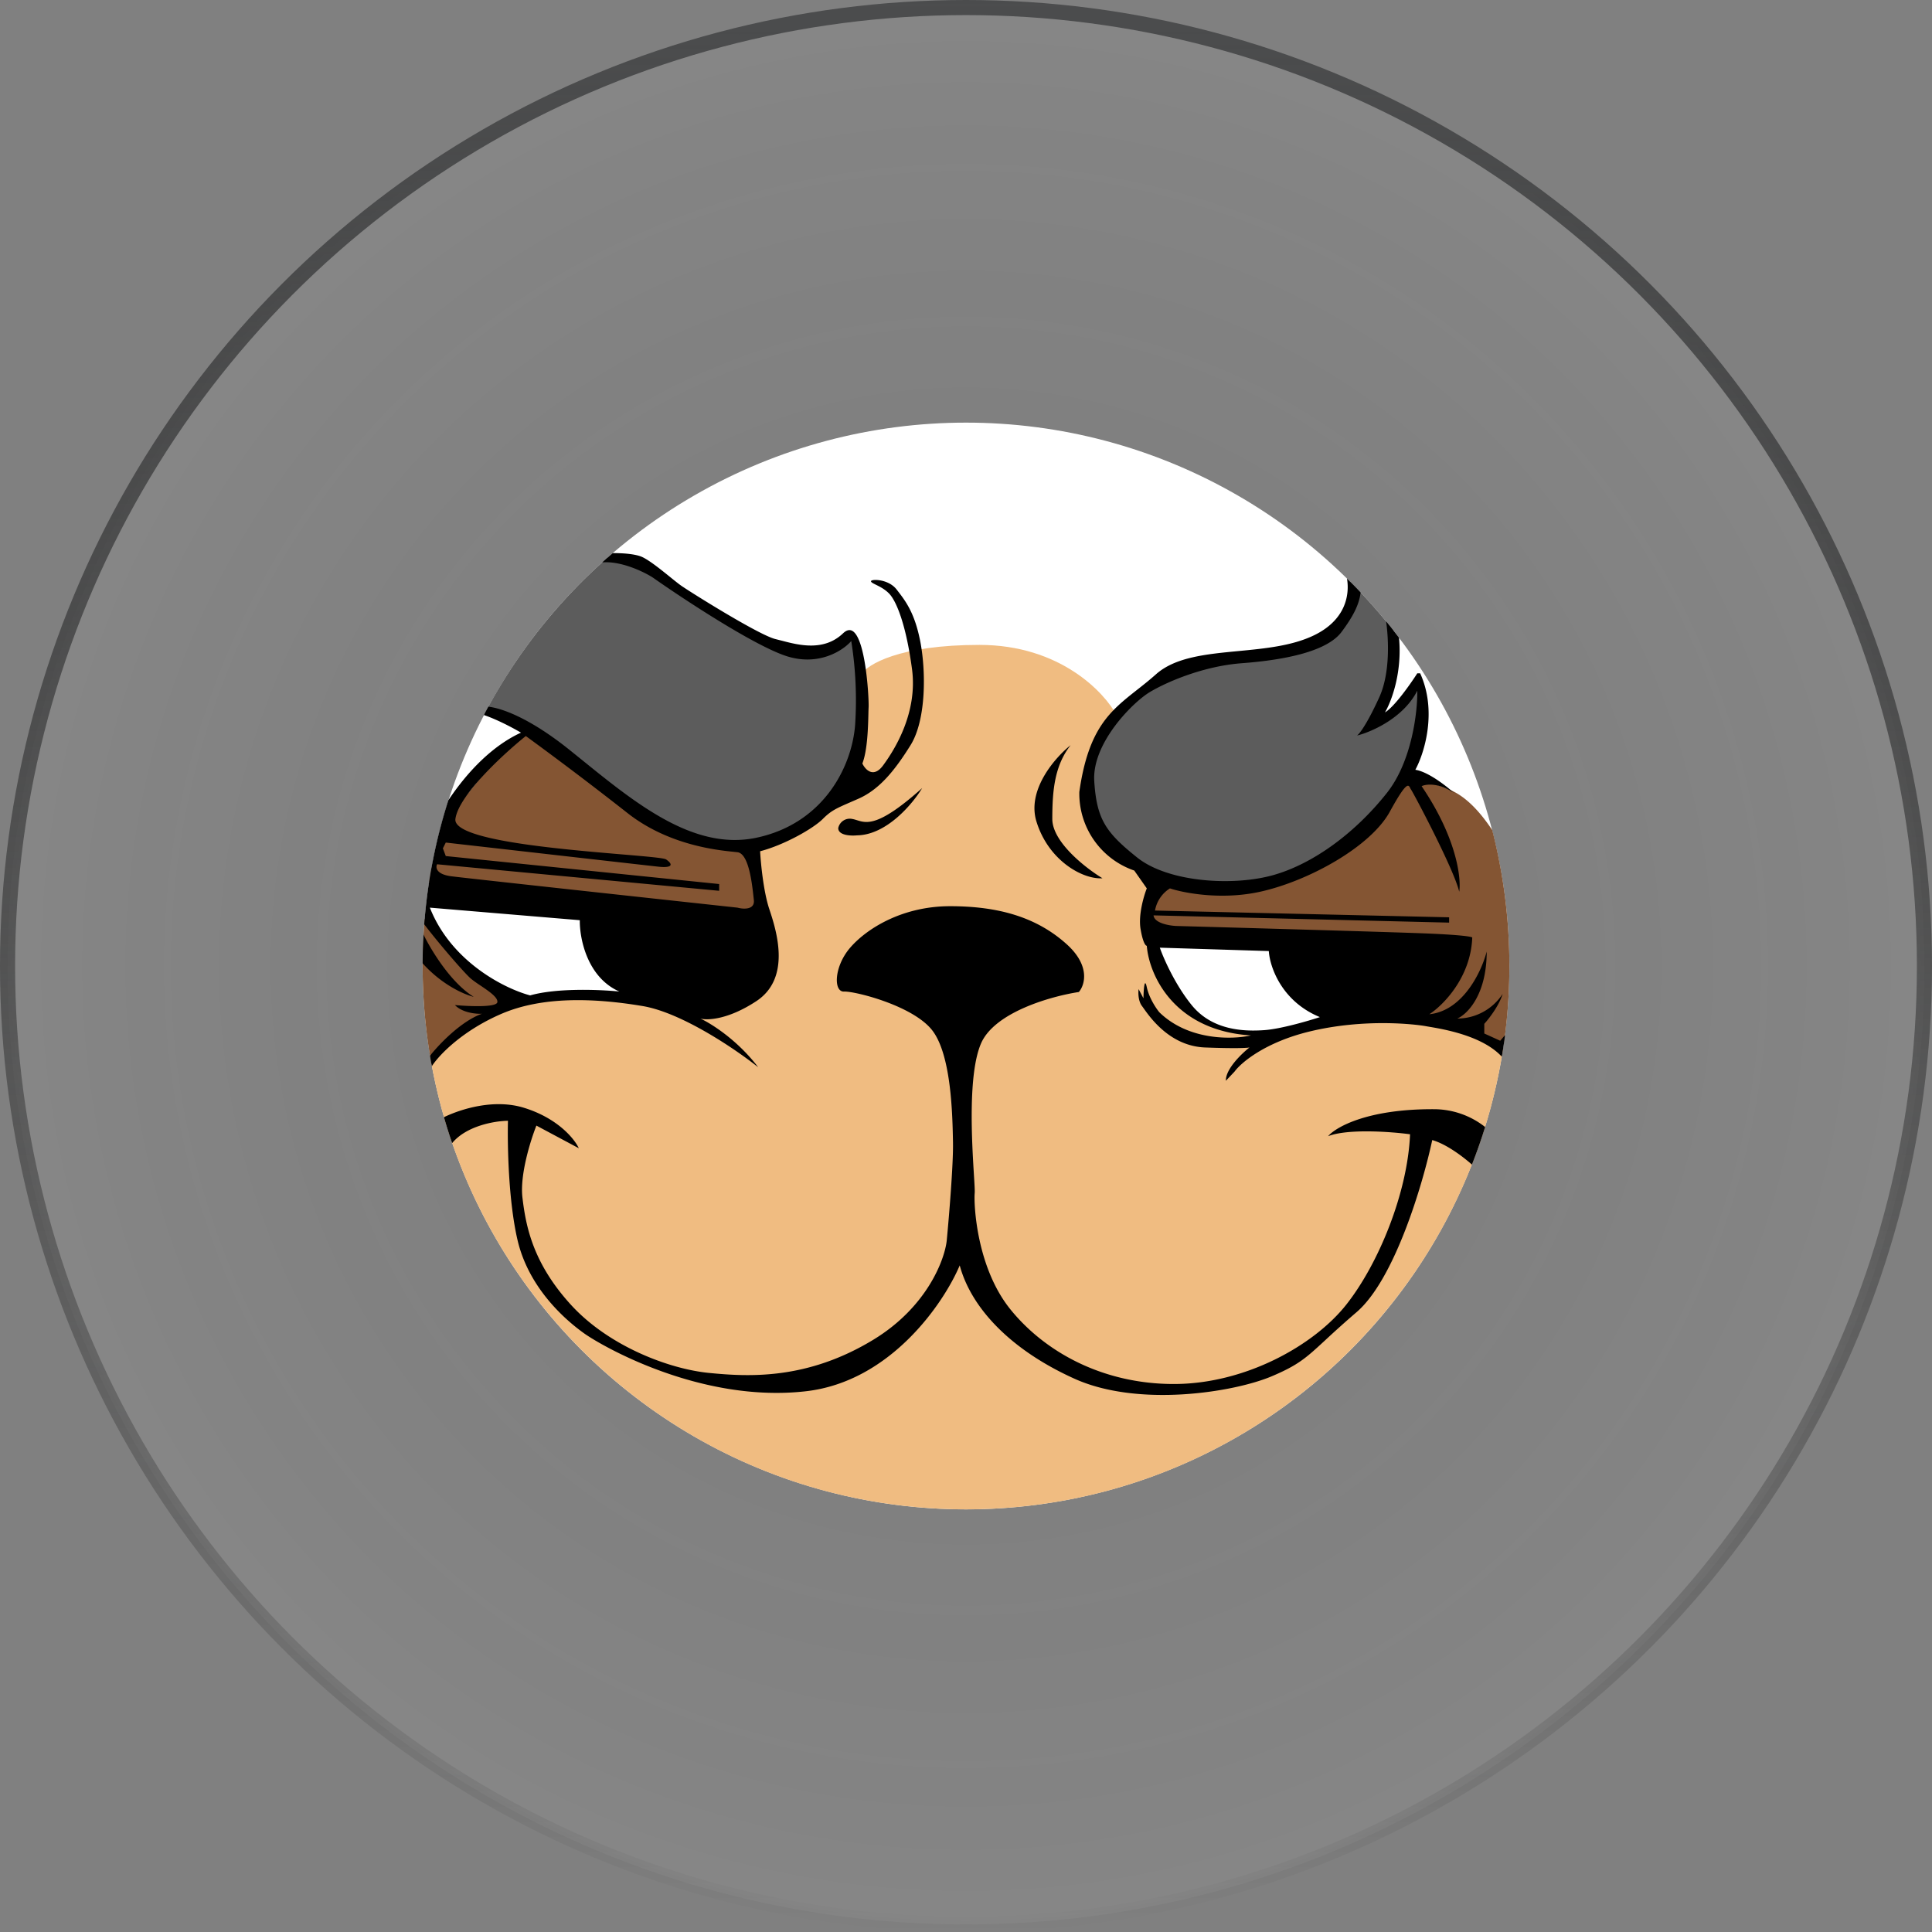
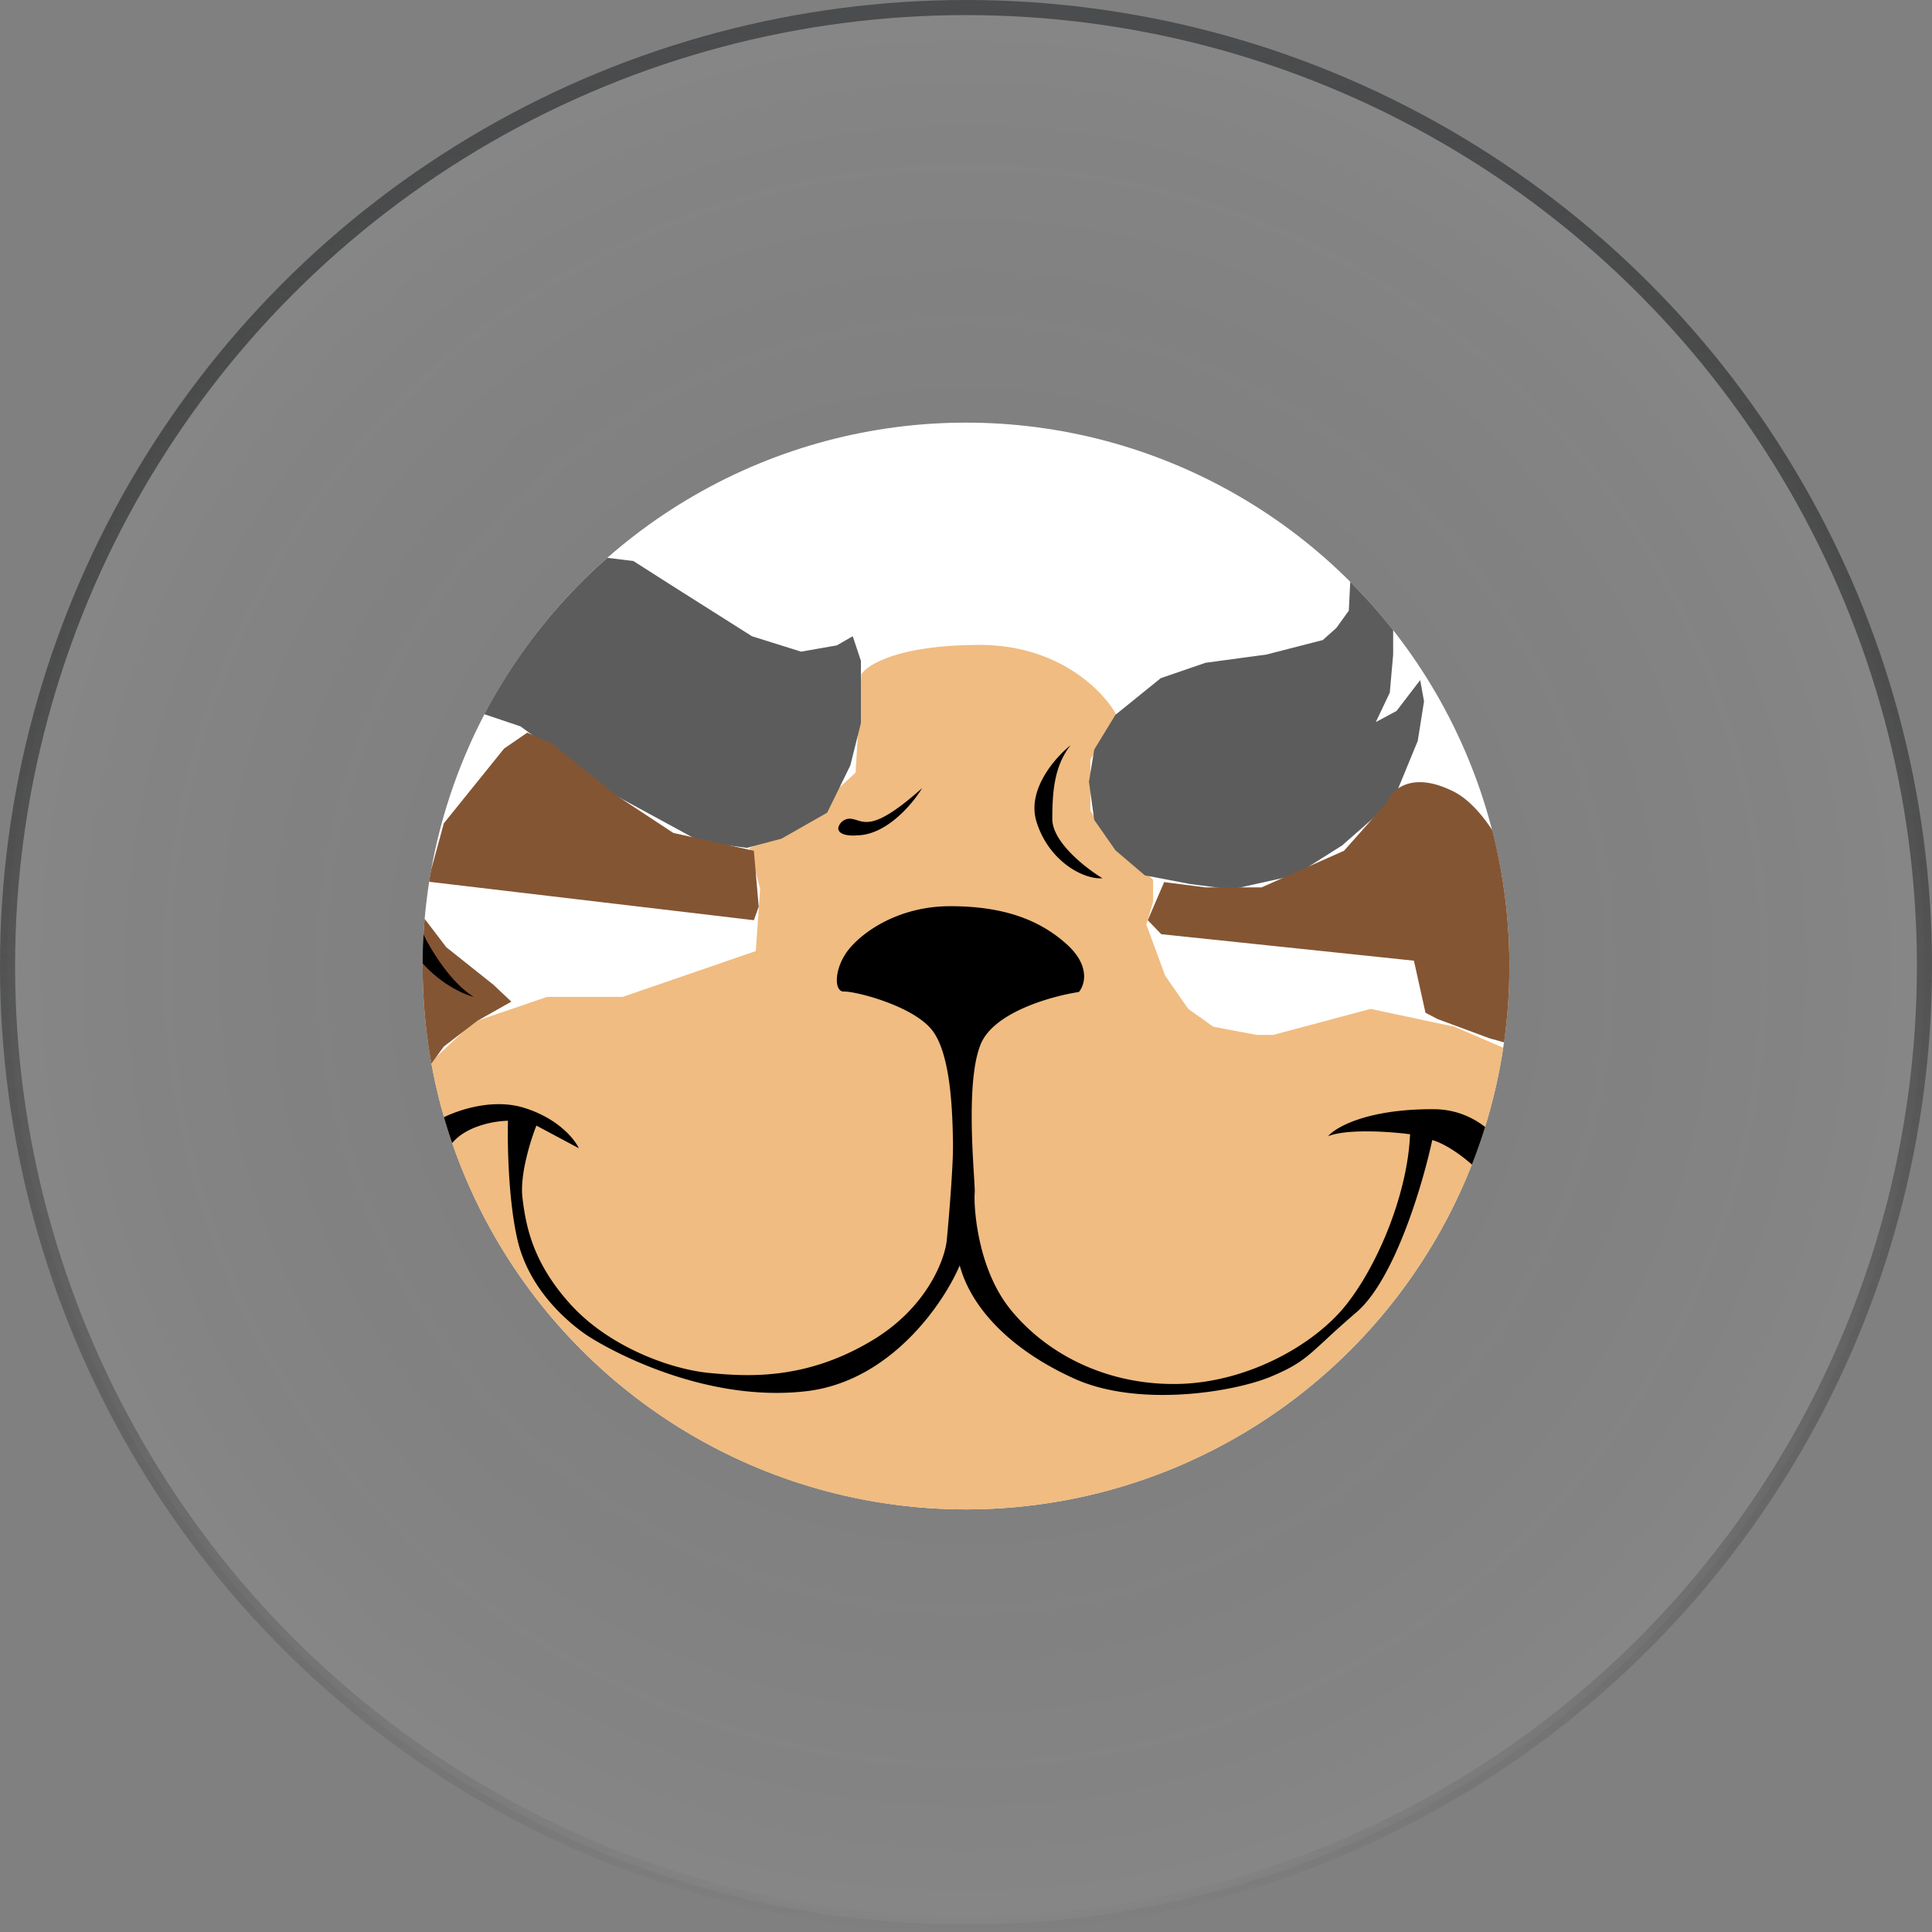
<svg xmlns="http://www.w3.org/2000/svg" width="64" height="64" fill="none" viewBox="0 0 64 64">
  <rect x="0" y="0" width="64" height="64" fill="#808080" stroke="none" />
  <circle cx="32" cy="32" r="31.75" fill="url(#a)" fill-opacity=".05" stroke="url(#b)" stroke-width=".5" />
  <circle cx="32" cy="32" r="18" fill="#fff" />
  <path fill="#F0BC81" d="m14.279 35.171 1.414-1.318 2.428-.83h2.507l4.409-1.518.143-2.06-.351-1.358 1.501-.639 2.013-1.853.191-3.258c.197-.325 1.256-.974 3.913-.974 2.658 0 4.142 1.565 4.552 2.348l-.878 1.453v1.693l.607.91 1.47 1.374v.735l-.224.75.622 1.693.767 1.102.83.591 1.438.272h.543l3.226-.863 2.78.591 1.596.687.018.035C48.477 43.377 41.012 50 32 50c-8.859 0-16.223-6.4-17.721-14.829Z" />
  <path fill="#5C5C5C" d="M46.15 20.875v.808l-.111 1.261-.463.975.687-.368.782-1.022.128.703-.208 1.31-.814 1.98-1.693 1.485-1.566.99-2.092.464-1.373-.176-1.502-.287-.974-.83-.703-1.007-.175-1.262.175-1.07.703-1.15 1.501-1.214 1.486-.51 2.012-.272 1.869-.48.447-.399.415-.575.048-.956c.505.505.98 1.04 1.422 1.602Zm-26.032-2.396a18.072 18.072 0 0 0-4.073 5.18l1.197.403 3.05 2.236L23.2 27.88l1.534.207 1.15-.303 1.517-.863.767-1.565.351-1.405v-2.06l-.271-.815-.527.303-1.182.208-1.63-.511-2.65-1.677-1.278-.815-.862-.105Z" />
  <path fill="#845533" d="M49.824 34.53a18.159 18.159 0 0 0-.391-7.03c-.377-.571-.81-1.044-1.286-1.282-1.405-.703-2.065-.037-2.22.383l-1.405 1.582-2.731 1.213h-1.853l-1.374-.175-.543 1.262.447.463 8.37.878.383 1.725.4.208 1.724.639.479.133Zm-35.534.701.413-.564 1.102-.846 1.134-.64-.591-.558-1.565-1.246-.716-.94a18.222 18.222 0 0 0 .222 4.794Zm-.075-6.021 10.758 1.273.16-.448-.16-1.852-2.668-.591-1.916-1.262-2.093-1.693-.83-.367-.767.527-1.996 2.475-.424 1.555a17.84 17.84 0 0 0-.064.382Z" />
-   <path fill="#000" fill-rule="evenodd" d="M46.344 21.125c.11 1.148-.248 2.106-.465 2.474.307-.179.842-.937 1.07-1.294h.096c.575 1.265.133 2.657-.16 3.195.422.064 1.028.537 1.278.766-.51-.345-.926-.293-1.07-.223 1.163 1.712 1.315 3.045 1.246 3.497-.176-.75-1.517-3.274-1.597-3.386a.273.273 0 0 1-.027-.048c-.06-.12-.117-.237-.676.783-.639 1.166-2.7 2.3-4.296 2.651-1.278.282-2.524.043-2.987-.111a1.087 1.087 0 0 0-.495.734l9.743.224v.176l-9.791-.24c.026.256.511.34.75.351 2.12.059 6.702.189 8.082.24 1.38.051 1.725.117 1.725.144-.05 1.328-.969 2.246-1.421 2.54 1.124-.116 1.735-1.433 1.9-2.077 0 1.444-.65 2.081-.974 2.22a1.8 1.8 0 0 0 1.501-.815c-.115.384-.452.82-.607.99v.32l.528.24.159-.186c-.03.24-.066.479-.106.715-.634-.689-1.906-.907-2.38-.988a7.425 7.425 0 0 1-.117-.02c-.336-.064-2.044-.272-3.881.175-1.47.358-2.263 1.033-2.476 1.326l-.287.303c-.013-.383.516-.894.782-1.102-.069.016-.46.039-1.47 0-1.146-.043-1.805-.971-2.035-1.295a2.784 2.784 0 0 0-.056-.078c-.128-.166-.128-.442-.112-.56l.16.304c.005-.271.035-.725.111-.367.077.357.31.703.416.83.97.946 2.427.905 3.034.767-2.593-.166-3.38-2.05-3.45-2.97-.037.005-.13-.1-.207-.56-.077-.46.106-1.086.207-1.341l-.415-.591a2.696 2.696 0 0 1-1.82-2.604c.299-2.108 1.022-2.679 1.91-3.38.203-.159.413-.325.629-.517.64-.57 1.668-.668 2.733-.77.876-.084 1.777-.17 2.505-.523 1.041-.505 1.182-1.328 1.09-1.879a18 18 0 0 1 .451.46c-.047.392-.232.772-.63 1.307-.511.687-2.029.942-3.306 1.038-1.278.096-2.492.623-3.05.958-.56.336-1.92 1.693-1.837 2.955.082 1.262.383 1.693 1.421 2.523 1.038.83 3.21.959 4.536.575 1.325-.383 2.7-1.405 3.737-2.715.83-1.047 1.017-2.694 1.007-3.386-.46.907-1.523 1.369-1.997 1.486.075-.048.326-.368.735-1.262.36-.787.317-1.896.229-2.52.146.177.288.358.427.54Zm-7.923 10.268 3.61.112c.031.511.415 1.664 1.692 2.188-.389.128-1.3.393-1.837.431-.67.048-1.725.016-2.411-.83-.55-.677-.932-1.55-1.054-1.9ZM20.299 18.322c.32-.001.758.026.984.134.248.119.62.42.92.662.143.116.27.218.358.28.271.192 2.587 1.646 3.13 1.773l.201.051c.56.147 1.398.366 2.035-.242.719-.687.863 2.156.847 2.443a7.7 7.7 0 0 0-.007.217c-.01.426-.03 1.218-.2 1.652.095.202.366.498.686.064.4-.543 1.15-1.757.958-3.195-.191-1.437-.51-2.252-.766-2.507-.143-.143-.312-.226-.432-.285-.095-.047-.16-.08-.16-.114 0-.08.576-.08.847.271l.01.012.011.015.01.013c.265.342.567.732.752 1.67.191.973.207 2.602-.32 3.449s-1.038 1.47-1.725 1.773a40.66 40.66 0 0 1-.254.111c-.483.21-.652.284-.928.56-.319.32-1.277.862-2.076 1.07.021.4.112 1.341.304 1.916.24.72.734 2.284-.432 3.051-.932.613-1.623.639-1.852.575.351.16 1.226.706 1.916 1.613-.734-.586-2.53-1.811-3.833-2.028-1.629-.272-3.322-.32-4.664.255-1.252.537-2.044 1.324-2.314 1.738a19.306 19.306 0 0 1-.06-.347c.31-.39 1.033-1.145 1.72-1.39-.197.01-.652-.033-.895-.288.458.042 1.38.083 1.406-.096.022-.159-.285-.366-.563-.553a4.202 4.202 0 0 1-.3-.214c-.223-.183-1.136-1.25-1.56-1.812.107-1.423.38-2.8.8-4.111.649-.971 1.477-1.813 2.405-2.238-.27-.16-.8-.44-1.227-.583.048-.093.097-.185.147-.277.447.05 1.377.378 2.693 1.435l.397.32c1.827 1.479 3.73 3.018 5.784 2.587 2.204-.464 3.163-2.316 3.275-3.738a12.48 12.48 0 0 0-.128-2.779c-.277.32-1.105.863-2.204.48-1.1-.384-3.376-1.885-4.377-2.588-.3-.19-1.048-.55-1.67-.497.116-.104.233-.207.35-.308Zm-5.213 8.807c.102-.78 1.597-2.157 2.332-2.747a120.07 120.07 0 0 1 3.354 2.54c1.355 1.074 2.98 1.24 3.54 1.296l.117.013c.373.044.482 1.023.533 1.49l.01.09c.039.333-.346.31-.543.256-2.944-.319-8.96-.974-9.47-1.038-.512-.064-.533-.293-.48-.399l9.344.879v-.224l-9.056-.927-.096-.255.096-.192c2.198.25 6.685.76 7.043.799.447.048.511-.064.256-.24-.073-.05-.675-.1-1.498-.17-2.08-.177-5.574-.473-5.482-1.171Zm-.846 2.938 4.967.416c-.01.59.236 1.89 1.31 2.363-.613-.063-2.06-.127-2.955.128-.81-.213-2.607-1.092-3.322-2.906Z" clip-rule="evenodd" />
  <path fill="#000" d="M14 31.911c.626.699 1.356 1.028 1.693 1.111-.744-.46-1.382-1.494-1.663-2.06-.018.314-.028.63-.03.95Zm.706 5.097c.587-.281 1.669-.613 2.648-.312 1.125.345 1.682 1.038 1.82 1.341l-1.405-.75c-.191.479-.552 1.626-.463 2.38.112.942.336 2.156 1.597 3.545 1.262 1.39 3.274 2.14 4.584 2.268 1.31.128 3.242.24 5.447-1.102 1.763-1.073 2.353-2.63 2.427-3.274.075-.783.22-2.527.208-3.242v-.021c-.017-.905-.053-2.956-.719-3.749-.67-.798-2.54-1.261-2.89-1.245-.352.015-.336-.815.19-1.438.528-.623 1.71-1.39 3.323-1.39s2.875.368 3.865 1.262c.792.716.596 1.353.4 1.581-.895.134-2.796.662-3.243 1.71-.434 1.018-.3 3.243-.233 4.34.02.315.033.536.026.61-.032.336.047 2.444 1.181 3.85 1.134 1.405 3.051 2.475 5.415 2.475s4.648-1.277 5.718-2.635c1.07-1.358 2.028-3.705 2.108-5.638-.634-.085-2.064-.191-2.715.064.255-.303 1.316-.907 3.514-.894a2.744 2.744 0 0 1 1.688.59c-.131.422-.277.837-.437 1.245-.295-.262-.843-.678-1.315-.813-.31 1.448-1.243 4.616-2.508 5.702a34.09 34.09 0 0 0-1.041.932c-.637.588-.885.817-1.77 1.192-1.246.527-4.408 1.038-6.532.08-2.125-.959-3.424-2.348-3.802-3.754-.532 1.257-2.296 3.85-5.095 4.169-3.497.4-6.787-1.517-7.346-1.917-.56-.399-1.821-1.453-2.205-3.082-.306-1.303-.34-3.184-.319-3.961-.431.005-1.374.163-1.849.74-.098-.283-.188-.57-.272-.86Zm13.062-9.576a.39.39 0 0 1 .463-.303c.054.009.106.025.16.042.325.1.717.223 2.156-1.064-.31.516-1.173 1.552-2.157 1.565-.207.021-.622.003-.622-.24Zm7.698-2.747c-.511.405-1.453 1.476-1.134 2.524.4 1.31 1.55 1.932 2.188 1.884-.554-.335-1.661-1.198-1.661-1.964 0-.959.08-1.773.607-2.444Z" />
  <defs>
    <radialGradient id="a" cx="0" cy="0" r="1" gradientTransform="matrix(0 32 -32 0 32 32)" gradientUnits="userSpaceOnUse">
      <stop stop-opacity="0" />
      <stop offset="1" stop-color="#fff" />
    </radialGradient>
    <linearGradient id="b" x1="32" x2="32" y1="0" y2="64" gradientUnits="userSpaceOnUse">
      <stop stop-color="#4B4C4D" />
      <stop offset="1" stop-opacity="0" />
    </linearGradient>
  </defs>
</svg>